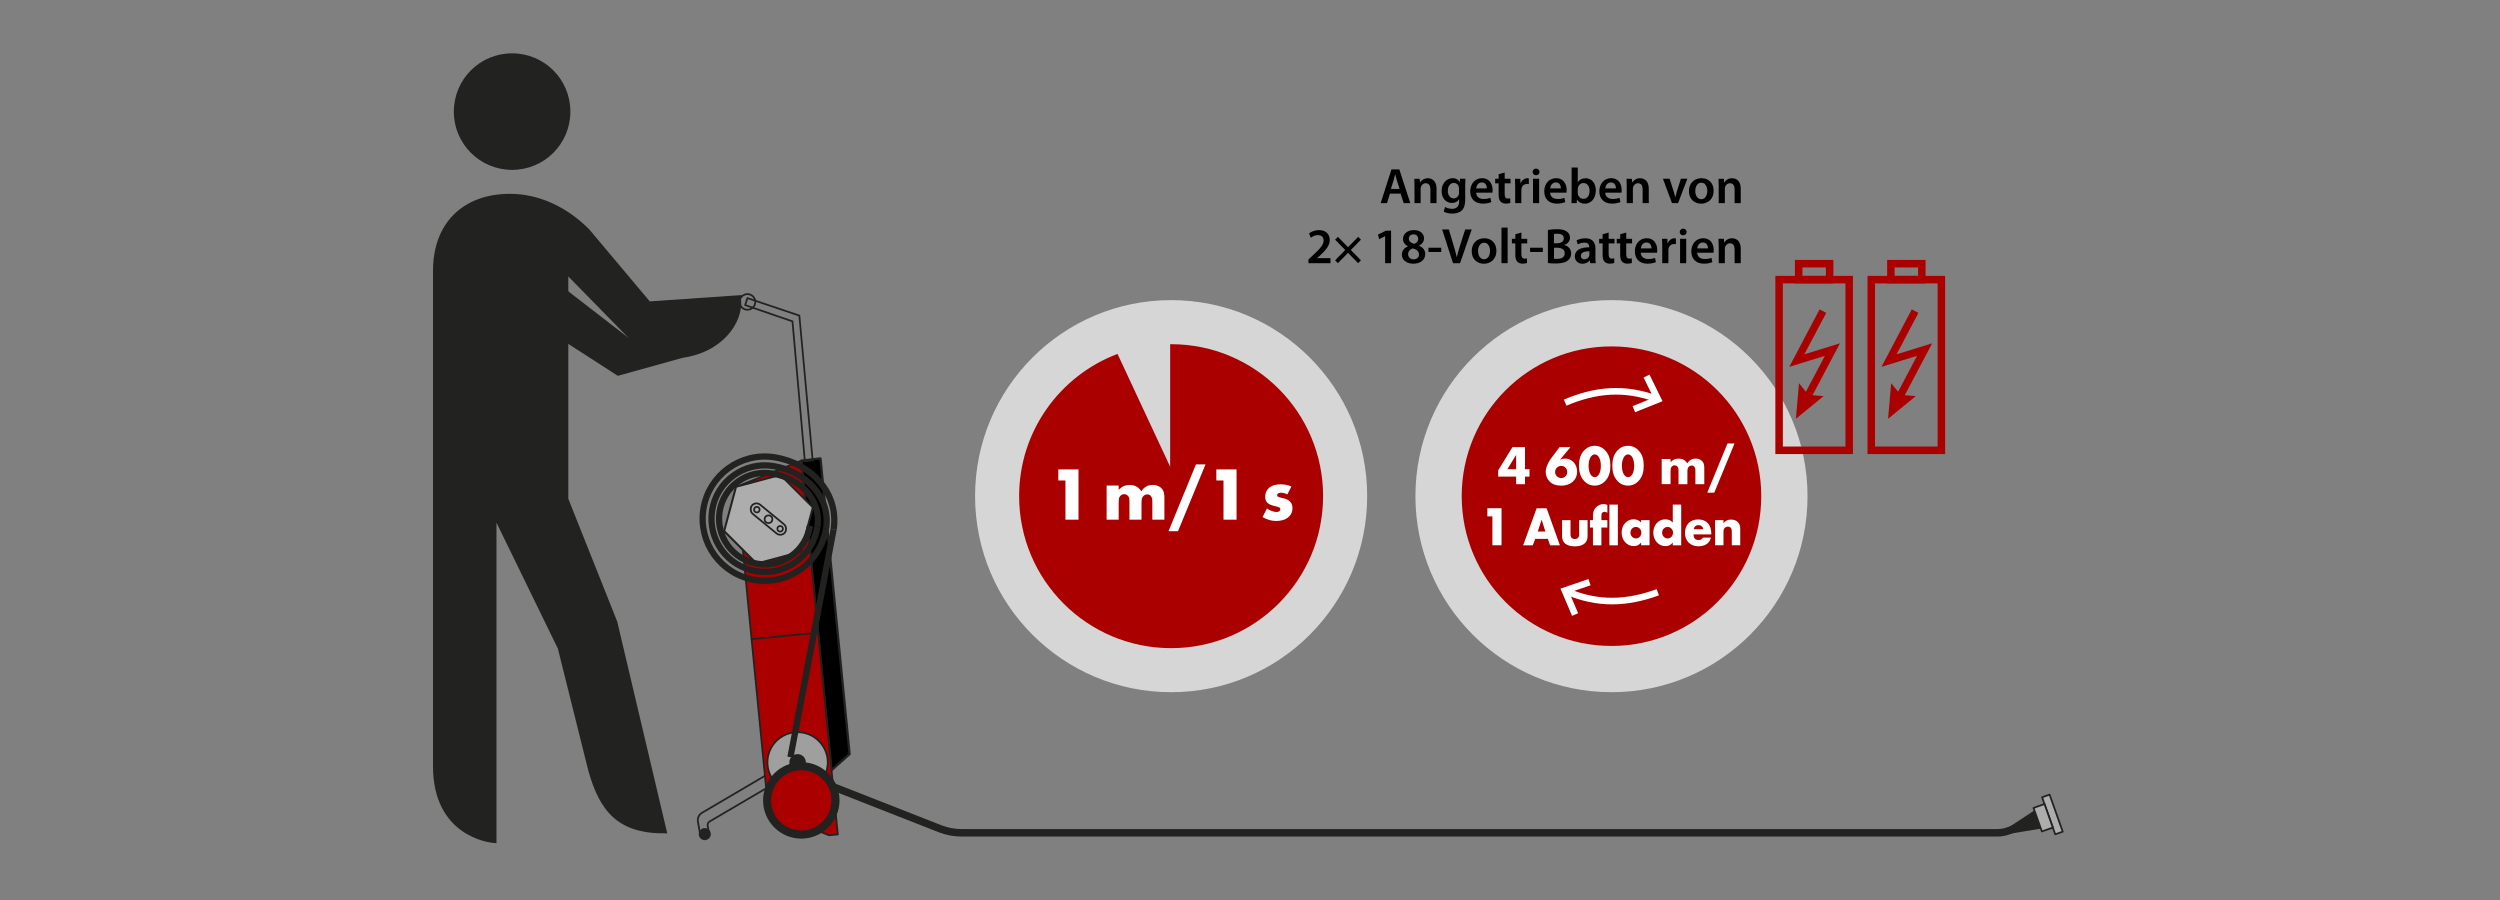
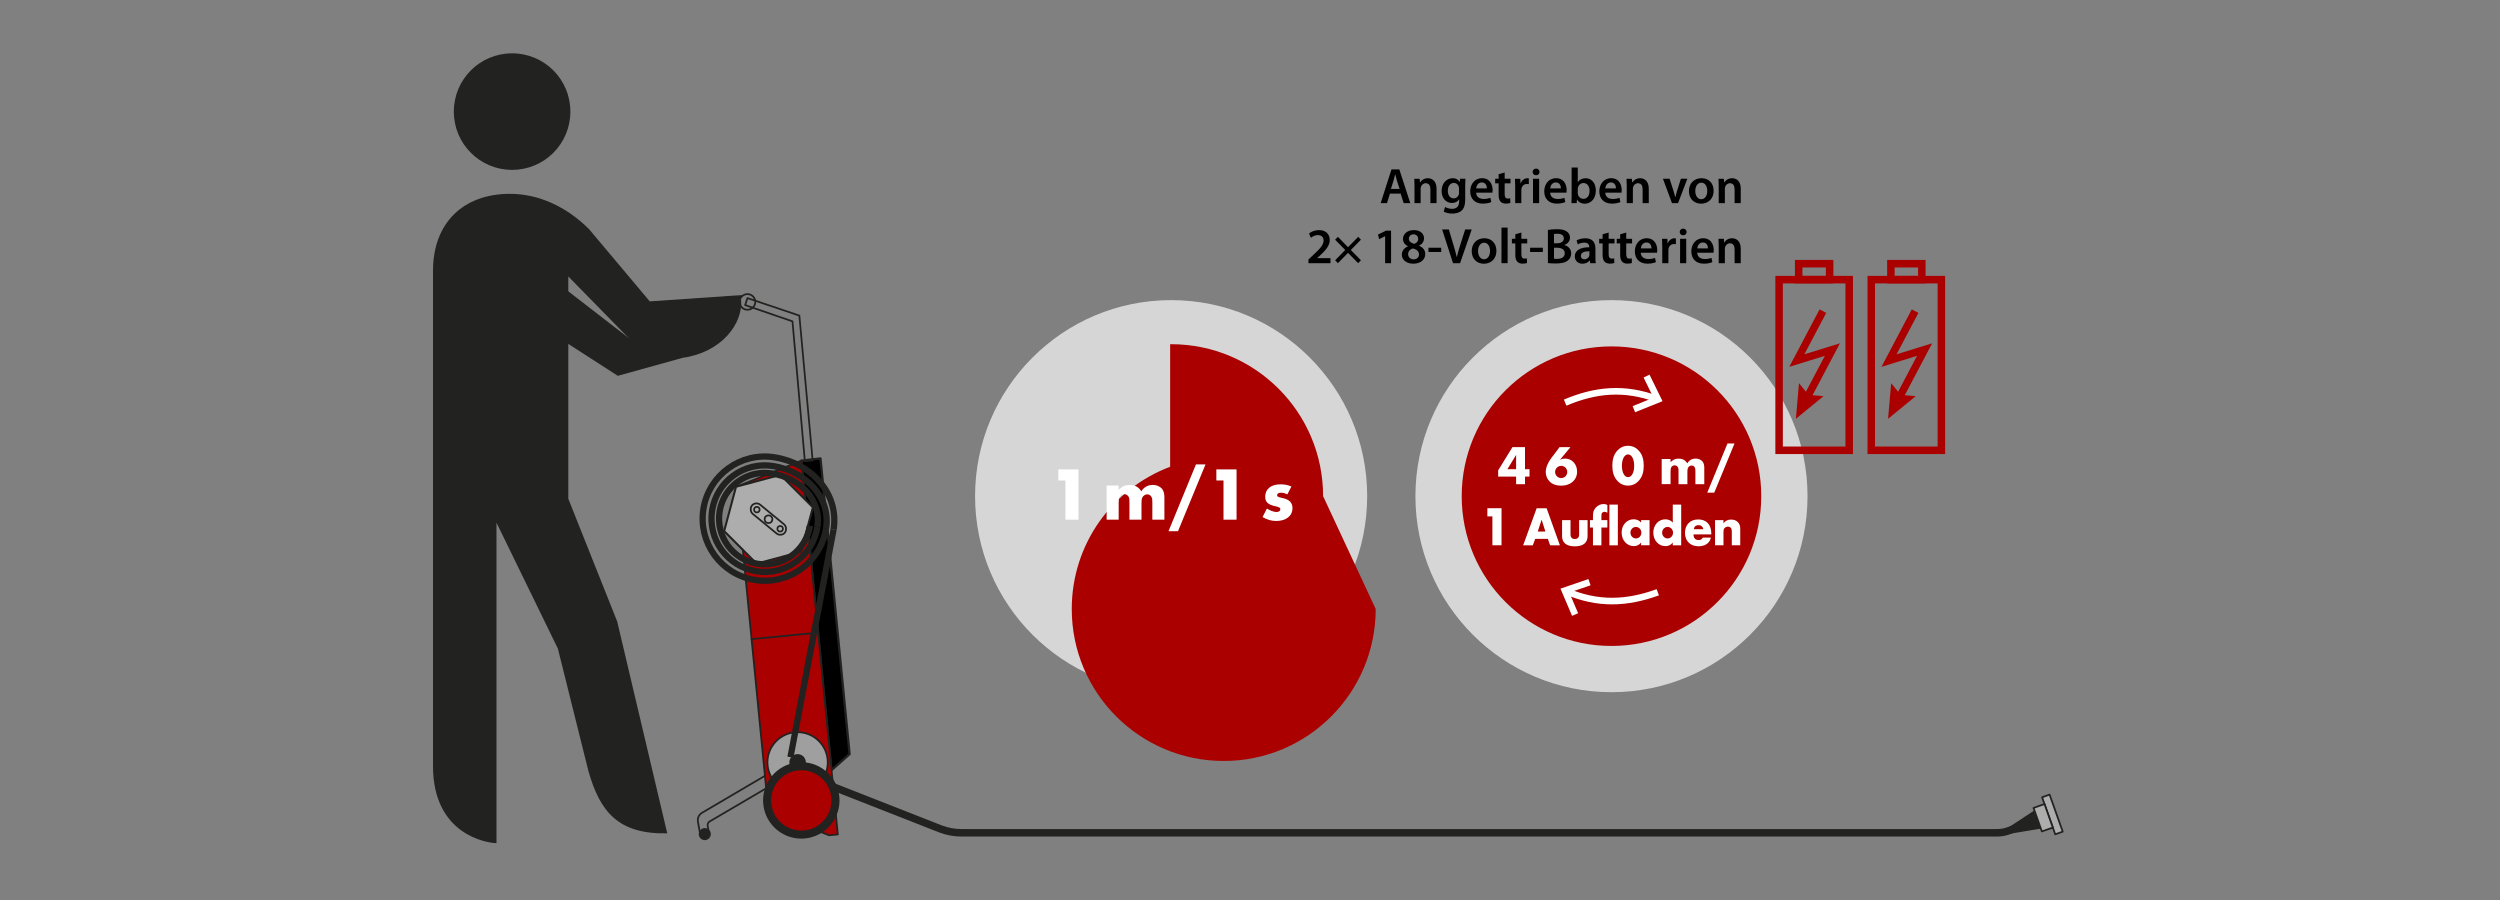
<svg xmlns="http://www.w3.org/2000/svg" id="Vrstva_2" viewBox="0 0 1000 360">
  <rect x="0" y="0" width="1000" height="360" fill="#808080" stroke="none" />
  <defs>
    <style>.cls-1{fill:#d6d6d6;}.cls-1,.cls-2,.cls-3,.cls-4,.cls-5{stroke-width:0px;}.cls-6,.cls-7,.cls-8,.cls-9,.cls-10,.cls-11,.cls-12,.cls-13{stroke:#222221;stroke-linejoin:round;}.cls-6,.cls-7,.cls-10,.cls-11,.cls-12,.cls-13{stroke-linecap:round;}.cls-6,.cls-7,.cls-11,.cls-13{stroke-width:.71px;}.cls-6,.cls-10{fill:#adadad;}.cls-14{stroke:#a00;}.cls-14,.cls-8,.cls-15,.cls-9,.cls-13{fill:none;}.cls-14,.cls-9{stroke-width:3px;}.cls-7,.cls-4{fill:#a00;}.cls-8{stroke-width:2.5px;}.cls-15{stroke:#fff;stroke-width:2.64px;}.cls-2,.cls-12{fill:#000;}.cls-3{fill:#222221;}.cls-10{stroke-width:.82px;}.cls-11{fill:#9f9f9f;}.cls-12{stroke-width:.92px;}.cls-5{fill:#fff;}</style>
  </defs>
  <path class="cls-1" d="M644.59,276.88c43.31,0,78.42-35.11,78.42-78.42s-35.11-78.41-78.42-78.41-78.42,35.11-78.42,78.41,35.11,78.42,78.42,78.42" />
  <path class="cls-4" d="M644.59,258.38c33.09,0,59.91-26.82,59.91-59.91s-26.82-59.91-59.91-59.91-59.91,26.82-59.91,59.91,26.82,59.91,59.91,59.91" />
  <path class="cls-5" d="M611.8,187.68v2.95h-1.8v3.04h-3.55v-3.04h-7.18v-2.49l5.71-9.29h5.02v8.82h1.8ZM606.44,181.97l-3.49,5.71h3.49v-5.71Z" />
  <path class="cls-5" d="M628.19,178.86l-4.2,5.04c.87-.36,1.36-.47,2.07-.47,2.71,0,4.78,2.24,4.78,5.2,0,3.35-2.58,5.64-6.35,5.64-1.98,0-3.6-.58-4.67-1.69-.98-1.02-1.53-2.35-1.53-3.75,0-1.67.84-3.8,2.24-5.62l3.29-4.35h4.38ZM622.04,188.79c0,1.33,1.09,2.44,2.44,2.44s2.42-1.11,2.42-2.42c0-1.38-1.09-2.47-2.42-2.47s-2.44,1.09-2.44,2.44Z" />
-   <path class="cls-5" d="M642.47,180.59c1.16,1.44,1.69,3.24,1.69,5.69s-.53,4.2-1.69,5.67c-1.18,1.49-2.75,2.29-4.58,2.29s-3.42-.78-4.6-2.29c-1.18-1.51-1.69-3.24-1.69-5.8,0-2.29.58-4.18,1.69-5.55,1.22-1.51,2.78-2.29,4.6-2.29s3.38.78,4.58,2.29ZM635.43,186.26c0,2.73,1,4.6,2.47,4.6s2.44-1.87,2.44-4.55-1.02-4.55-2.44-4.55-2.47,1.87-2.47,4.51Z" />
  <path class="cls-5" d="M655.8,180.59c1.16,1.44,1.69,3.24,1.69,5.69s-.53,4.2-1.69,5.67c-1.18,1.49-2.75,2.29-4.58,2.29s-3.42-.78-4.6-2.29c-1.18-1.51-1.69-3.24-1.69-5.8,0-2.29.58-4.18,1.69-5.55,1.22-1.51,2.78-2.29,4.6-2.29s3.38.78,4.58,2.29ZM648.76,186.26c0,2.73,1,4.6,2.47,4.6s2.44-1.87,2.44-4.55-1.02-4.55-2.44-4.55-2.47,1.87-2.47,4.51Z" />
  <path class="cls-5" d="M668.22,183.61v1.24c1.04-1.02,1.96-1.4,3.27-1.4,1.55,0,2.6.58,3.4,1.87.8-1.24,1.93-1.89,3.42-1.89,1.18,0,2.29.53,2.84,1.36.38.58.56,1.29.56,2.36v6.53h-3.55v-4.98c0-1.02-.02-1.2-.2-1.6-.22-.56-.71-.89-1.29-.89s-1.2.38-1.47.93c-.18.38-.24.8-.24,1.55v4.98h-3.55v-4.98c0-1.07-.02-1.24-.16-1.6-.2-.56-.8-.96-1.38-.96s-1.16.38-1.4.84c-.18.36-.25.82-.25,1.71v4.98h-3.55v-10.06h3.55Z" />
  <path class="cls-5" d="M693.81,177.39l-8.11,19.68h-2.8l8.09-19.68h2.82Z" />
  <path class="cls-5" d="M594.95,206.56v-3.27h5.66v14.82h-3.65v-11.55h-2Z" />
  <path class="cls-5" d="M614.09,215.54l-.97,2.58h-3.86l5.4-14.82h3.99l5.3,14.82h-3.9l-.91-2.58h-5.04ZM616.65,207.87l-1.54,4.73h3.04l-1.5-4.73Z" />
  <path class="cls-5" d="M628.21,213.76c0,1.22.57,1.84,1.73,1.84s1.71-.62,1.71-1.84v-5.71h3.38v6.4c0,2.67-1.77,4.09-5.09,4.09s-5.11-1.42-5.11-4.09v-6.4h3.38v5.71Z" />
  <path class="cls-5" d="M640.56,218.12h-3.38v-7.11h-1.2v-2.96h1.2v-1.53c0-1.64.27-2.51,1.08-3.42.84-.96,2-1.49,3.19-1.49.57,0,.91.09,1.5.38v3.09c-.57-.27-.82-.36-1.18-.36-.44,0-.93.31-1.08.67-.11.25-.13.58-.13,1.4v1.27h2.38v2.96h-2.38v7.11ZM647.14,218.12h-3.38v-16.29h3.38v16.29Z" />
  <path class="cls-5" d="M659.82,208.05v10.06h-3.38v-1.11c-.74,1-1.67,1.44-2.96,1.44-2.72,0-4.83-2.35-4.83-5.4s2.09-5.33,4.81-5.33c1.22,0,2.15.4,2.98,1.31v-.98h3.38ZM652.18,213.05c0,1.29.97,2.33,2.19,2.33s2.17-1.02,2.17-2.31-.97-2.29-2.2-2.29-2.17,1.04-2.17,2.27Z" />
  <path class="cls-5" d="M672.48,201.83v16.29h-3.38v-1.11c-.74,1-1.67,1.44-2.95,1.44-2.72,0-4.83-2.35-4.83-5.4s2.09-5.33,4.81-5.33c1.22,0,2.15.4,2.98,1.31v-7.2h3.38ZM664.85,213.05c0,1.29.97,2.33,2.19,2.33s2.17-1.02,2.17-2.31-.97-2.29-2.19-2.29-2.17,1.04-2.17,2.27Z" />
  <path class="cls-5" d="M677.4,213.74c.02,1.51.7,2.27,2.05,2.27.8,0,1.25-.24,1.67-.96h3.25c-.23.84-.44,1.29-.84,1.78-.87,1.07-2.36,1.69-4.07,1.69-3.31,0-5.47-2.11-5.47-5.35s2.05-5.4,5.32-5.4,5.21,2.11,5.21,5.62v.36h-7.11ZM681.37,211.67c-.23-1-.97-1.62-1.98-1.62s-1.73.6-1.9,1.62h3.88Z" />
  <path class="cls-5" d="M689.39,208.05v1.27c.91-1.11,1.71-1.49,3.06-1.49,1.18,0,2.09.36,2.76,1.11.68.71.89,1.4.89,2.78v6.4h-3.38v-5.09c0-1.02-.02-1.22-.21-1.6-.21-.47-.76-.78-1.35-.78-.55,0-1.08.27-1.41.67-.25.36-.36.73-.36,1.4v5.4h-3.38v-10.06h3.38Z" />
  <path class="cls-15" d="M663.2,159.78c-13.51-5.18-25.3-3.75-37.14,1.28" />
  <polyline class="cls-15" points="658.62 150.43 663.2 159.78 653.54 163.67" />
  <path class="cls-15" d="M625.96,236.24c13.22,5.88,25.07,5.07,37.16.66" />
  <polyline class="cls-15" points="630.04 245.82 625.96 236.24 635.8 232.87" />
  <polygon class="cls-12" points="339.84 301.65 332.59 308.08 320.52 184.26 328.19 183.37 339.84 301.65" />
  <path class="cls-1" d="M468.45,276.88c43.31,0,78.42-35.11,78.42-78.42s-35.11-78.41-78.42-78.41-78.42,35.11-78.42,78.41,35.11,78.42,78.42,78.42" />
-   <path class="cls-4" d="M529.24,198.47c0-33.58-27.22-60.79-60.79-60.79-.13,0-.26,0-.39.01v49.01l-21.05-45.13c-23,8.67-39.36,30.87-39.36,56.9,0,33.58,27.22,60.79,60.79,60.79s60.79-27.22,60.79-60.79" />
+   <path class="cls-4" d="M529.24,198.47c0-33.58-27.22-60.79-60.79-60.79-.13,0-.26,0-.39.01v49.01c-23,8.67-39.36,30.87-39.36,56.9,0,33.58,27.22,60.79,60.79,60.79s60.79-27.22,60.79-60.79" />
  <path class="cls-5" d="M423.32,192.19v-4.43h8.08v20.11h-5.22v-15.68h-2.86Z" />
  <path class="cls-5" d="M447.47,194.21v1.69c1.42-1.39,2.65-1.9,4.43-1.9,2.11,0,3.53.78,4.61,2.53,1.09-1.69,2.62-2.56,4.64-2.56,1.6,0,3.11.72,3.86,1.84.51.78.75,1.75.75,3.2v8.86h-4.82v-6.75c0-1.39-.03-1.63-.27-2.17-.3-.75-.96-1.21-1.75-1.21s-1.63.51-1.99,1.27c-.24.51-.33,1.08-.33,2.11v6.75h-4.82v-6.75c0-1.45-.03-1.69-.21-2.17-.27-.75-1.09-1.3-1.87-1.3s-1.57.51-1.9,1.15c-.24.48-.33,1.12-.33,2.32v6.75h-4.82v-13.66h4.82Z" />
  <path class="cls-5" d="M482.2,185.77l-11,26.71h-3.8l10.98-26.71h3.83Z" />
  <path class="cls-5" d="M486.54,192.19v-4.43h8.08v20.11h-5.22v-15.68h-2.86Z" />
  <path class="cls-5" d="M514.94,197.74c-.91-.45-1.78-.66-2.62-.66s-1.48.42-1.48.96c0,.6.36.78,2.17,1.18,2.68.54,3.98,1.84,3.98,4.04,0,3.11-2.56,5.13-6.51,5.13-1.9,0-3.68-.51-5.46-1.57l1.75-3.41c1.27.84,2.74,1.39,3.86,1.39.87,0,1.51-.45,1.51-1.06,0-.66-.42-.9-2.05-1.27-2.89-.6-4.01-1.66-4.01-3.8,0-3.04,2.32-4.94,6.09-4.94,1.66,0,2.89.24,4.4.87l-1.63,3.14Z" />
  <path class="cls-13" d="M318.42,308.3l-34.58,20.3c-.59.35-.9,1.02-.78,1.7l.66,3.66-3.49.63-1.06-5.89c-.26-1.43.4-2.86,1.66-3.59l34.38-20.22c.7-.41,1.08-1.2.97-2.01l-1.04-7.48c-.3-1.38.57-2.74,1.95-3.04,1.38-.3,2.74.57,3.04,1.95l1.25,8.98" />
  <polygon class="cls-7" points="307.34 324.39 331.6 334.12 335.13 333.78 320.52 184.26 294.67 194.68 307.34 324.39" />
  <line class="cls-13" x1="300.62" y1="255.65" x2="327.24" y2="253.05" />
  <circle class="cls-3" cx="281.91" cy="333.64" r="2.41" />
  <polygon class="cls-13" points="298.06 122.04 298.98 119.24 319.74 126.24 325.06 184.16 321.94 184.46 316.99 128.54 298.06 122.04" />
  <circle class="cls-11" cx="319.04" cy="304.94" r="12.06" />
  <circle class="cls-3" cx="319.04" cy="304.94" r="3.3" />
  <circle class="cls-13" cx="298.98" cy="120.77" r="3.13" />
  <path class="cls-9" d="M815.04,328.05l-11.71,4.29c-1.41.52-2.91.78-4.41.78h-414.32c-2.88,0-5.73-.53-8.42-1.56l-57.52-22.57" />
  <rect class="cls-6" x="813.04" y="324.19" width="15.72" height="3.18" transform="translate(853.42 -556.8) rotate(70.46)" />
  <rect class="cls-6" x="812.22" y="324.77" width="9.98" height="4.65" transform="translate(852.2 -552.45) rotate(70.46)" />
  <rect class="cls-6" x="296.32" y="210.29" width="15.72" height="3.18" transform="translate(207.09 -145.88) rotate(39.96)" />
  <rect class="cls-6" x="301.7" y="206.56" width="9.98" height="4.65" transform="translate(205.75 -148.19) rotate(39.96)" />
  <circle class="cls-3" cx="320.52" cy="320.16" r="15.29" />
  <path class="cls-3" d="M216.81,130.8l30.32,19.53,25.91-7.2c15.58-2.17,24.2-13.65,23.41-23.25l-44.97,15.31-24.19-18.68c-9.2-7.57-8.99-15.92-21.83-15.88" />
  <path class="cls-3" d="M263.6,137.54l-11.63-1.8-24.65-25.16v88.92l19.57,49.12,20.01,84.71c-19.79.43-26.97-8.87-31.53-24.89l-12.22-49-24.56-50.37v128.18c-3.75,0-25.39-3.33-25.39-30.8V108.33c0-19.15,12.07-30.8,30.81-30.8,11.23,0,22.48,4.99,31.63,14.15l24.26,28.87,36.93-2.54c-5.53,10.69-12.62,20.8-33.22,19.54ZM204.84,67.95c-12.9,0-23.31-10.41-23.31-23.31s10.41-23.31,23.31-23.31,23.31,10.41,23.31,23.31-10.4,23.31-23.31,23.31Z" />
  <polygon class="cls-3" points="798.13 334.44 813.72 324.19 816.29 331.46 798.13 334.44" />
  <circle class="cls-4" cx="320.52" cy="320.16" r="12.06" />
  <polygon class="cls-10" points="325.15 202.94 312.16 189.95 294.41 194.7 289.66 212.45 302.65 225.44 320.39 220.68 325.15 202.94" />
  <circle class="cls-13" cx="307.4" cy="207.69" r="1.54" />
  <circle class="cls-13" cx="312.06" cy="211.52" r="1.11" />
  <circle class="cls-13" cx="302.74" cy="203.86" r="1.11" />
  <rect class="cls-13" x="298.81" y="205.28" width="17.06" height="4.72" rx="2.36" ry="2.36" transform="translate(201.78 -147.93) rotate(39.42)" />
  <path class="cls-8" d="M326.96,210.8c1.7-10.69-6.78-19.59-18.18-21.41-9.97-1.59-19.35,5.21-20.93,15.19s5.21,19.35,15.19,20.93,19.35-5.21,20.93-15.19" />
  <path class="cls-8" d="M330.44,211.36c1.96-12.34-8.13-22.88-21.19-24.95-11.63-1.85-22.55,6.08-24.4,17.7s6.08,22.55,17.7,24.4c11.63,1.85,22.55-6.08,24.4-17.7" />
  <path class="cls-8" d="M333.43,211.83c2.27-14.26-8.65-26.53-23.62-28.91-13.55-2.16-26.28,7.08-28.44,20.63s7.08,26.28,20.63,28.44c13.55,2.16,26.28-7.08,28.44-20.63" />
  <line class="cls-8" x1="316.18" y1="302.87" x2="333.43" y2="211.83" />
  <path class="cls-2" d="M555.97,77.43l-1.16,3.82h-2.54l4.32-13.49h3.14l4.38,13.49h-2.64l-1.22-3.82h-4.28ZM559.83,75.57l-1.06-3.32c-.26-.82-.48-1.74-.68-2.52h-.04c-.2.78-.4,1.72-.64,2.52l-1.04,3.32h3.46Z" />
  <path class="cls-2" d="M565.8,74.41c0-1.12-.04-2.06-.08-2.9h2.14l.12,1.46h.06c.44-.76,1.5-1.68,3.12-1.68s3.46,1.1,3.46,4.18v5.79h-2.46v-5.51c0-1.4-.52-2.46-1.86-2.46-.98,0-1.66.7-1.92,1.44-.08.2-.12.5-.12.78v5.75h-2.46v-6.85Z" />
  <path class="cls-2" d="M586.08,79.83c0,2.04-.42,3.5-1.44,4.42-1,.9-2.42,1.18-3.76,1.18-1.24,0-2.56-.28-3.4-.78l.54-1.86c.62.36,1.66.74,2.84.74,1.6,0,2.8-.84,2.8-2.94v-.84h-.04c-.56.86-1.54,1.44-2.84,1.44-2.42,0-4.14-2-4.14-4.76,0-3.2,2.08-5.15,4.42-5.15,1.5,0,2.36.72,2.82,1.52h.04l.1-1.3h2.14c-.04.66-.08,1.46-.08,2.8v5.53ZM583.61,75.41c0-.24-.02-.46-.08-.66-.26-.9-.96-1.58-2-1.58-1.38,0-2.4,1.2-2.4,3.18,0,1.66.84,3,2.38,3,.92,0,1.72-.6,2-1.5.08-.24.1-.58.1-.86v-1.58Z" />
  <path class="cls-2" d="M590.46,77.07c.06,1.76,1.44,2.52,3,2.52,1.14,0,1.94-.18,2.7-.44l.36,1.68c-.84.36-2,.62-3.4.62-3.16,0-5.03-1.94-5.03-4.92,0-2.7,1.64-5.25,4.76-5.25s4.2,2.6,4.2,4.74c0,.46-.04.82-.08,1.04h-6.53ZM594.74,75.35c.02-.9-.38-2.38-2.02-2.38-1.52,0-2.16,1.38-2.26,2.38h4.28Z" />
  <path class="cls-2" d="M601.87,69v2.5h2.34v1.84h-2.34v4.28c0,1.2.32,1.8,1.26,1.8.44,0,.68-.02.96-.1l.04,1.86c-.36.14-1.02.26-1.78.26-.92,0-1.66-.3-2.12-.8-.54-.56-.78-1.46-.78-2.74v-4.56h-1.38v-1.84h1.38v-1.82l2.42-.68Z" />
  <path class="cls-2" d="M606.07,74.65c0-1.32-.02-2.28-.08-3.14h2.12l.1,1.84h.06c.48-1.36,1.62-2.06,2.68-2.06.24,0,.38.02.58.06v2.3c-.22-.04-.44-.06-.74-.06-1.16,0-1.98.74-2.2,1.86-.04.22-.06.48-.06.74v5.06h-2.46v-6.61Z" />
  <path class="cls-2" d="M614.42,70.1c-.82,0-1.36-.6-1.36-1.32,0-.76.56-1.34,1.38-1.34s1.36.58,1.38,1.34c0,.72-.54,1.32-1.38,1.32h-.02ZM613.2,81.25v-9.75h2.46v9.75h-2.46Z" />
  <path class="cls-2" d="M620.06,77.07c.06,1.76,1.44,2.52,3,2.52,1.14,0,1.94-.18,2.7-.44l.36,1.68c-.84.36-2,.62-3.4.62-3.16,0-5.02-1.94-5.02-4.92,0-2.7,1.64-5.25,4.76-5.25s4.2,2.6,4.2,4.74c0,.46-.04.82-.08,1.04h-6.53ZM624.35,75.35c.02-.9-.38-2.38-2.02-2.38-1.52,0-2.16,1.38-2.26,2.38h4.28Z" />
  <path class="cls-2" d="M628.65,67.02h2.46v5.83h.04c.6-.94,1.66-1.56,3.12-1.56,2.38,0,4.08,1.98,4.06,4.94,0,3.5-2.22,5.25-4.42,5.25-1.26,0-2.38-.48-3.08-1.68h-.04l-.12,1.46h-2.1c.04-.66.08-1.74.08-2.72v-11.51ZM631.11,77.23c0,.2.02.4.06.58.26,1,1.12,1.72,2.18,1.72,1.54,0,2.48-1.22,2.48-3.2,0-1.72-.82-3.12-2.46-3.12-1,0-1.92.72-2.18,1.8-.04.18-.08.4-.08.64v1.58Z" />
  <path class="cls-2" d="M642.1,77.07c.06,1.76,1.44,2.52,3,2.52,1.14,0,1.94-.18,2.7-.44l.36,1.68c-.84.36-2,.62-3.4.62-3.16,0-5.03-1.94-5.03-4.92,0-2.7,1.64-5.25,4.76-5.25s4.2,2.6,4.2,4.74c0,.46-.04.82-.08,1.04h-6.53ZM646.38,75.35c.02-.9-.38-2.38-2.02-2.38-1.52,0-2.16,1.38-2.26,2.38h4.28Z" />
  <path class="cls-2" d="M650.69,74.41c0-1.12-.04-2.06-.08-2.9h2.14l.12,1.46h.06c.44-.76,1.5-1.68,3.12-1.68,1.7,0,3.46,1.1,3.46,4.18v5.79h-2.46v-5.51c0-1.4-.52-2.46-1.86-2.46-.98,0-1.66.7-1.92,1.44-.08.2-.12.5-.12.78v5.75h-2.46v-6.85Z" />
  <path class="cls-2" d="M667.84,71.5l1.58,4.94c.28.86.48,1.64.66,2.44h.06c.18-.8.4-1.56.66-2.44l1.56-4.94h2.58l-3.72,9.75h-2.42l-3.62-9.75h2.66Z" />
  <path class="cls-2" d="M680.45,81.47c-2.74,0-4.88-1.88-4.88-5.02s2.1-5.17,5.04-5.17,4.84,2.04,4.84,5c0,3.58-2.52,5.19-4.99,5.19h-.02ZM680.53,79.69c1.4,0,2.38-1.36,2.38-3.34,0-1.52-.68-3.28-2.36-3.28s-2.44,1.7-2.44,3.32c0,1.88.94,3.3,2.4,3.3h.02Z" />
  <path class="cls-2" d="M687.48,74.41c0-1.12-.04-2.06-.08-2.9h2.14l.12,1.46h.06c.44-.76,1.5-1.68,3.12-1.68,1.7,0,3.46,1.1,3.46,4.18v5.79h-2.46v-5.51c0-1.4-.52-2.46-1.86-2.46-.98,0-1.66.7-1.92,1.44-.08.2-.12.5-.12.78v5.75h-2.46v-6.85Z" />
  <path class="cls-2" d="M523.38,105.27v-1.48l1.54-1.44c3.06-2.82,4.5-4.38,4.52-6.11,0-1.18-.62-2.2-2.32-2.2-1.16,0-2.12.58-2.78,1.08l-.72-1.74c.94-.76,2.36-1.34,4-1.34,2.88,0,4.28,1.82,4.28,3.94,0,2.3-1.64,4.14-3.92,6.25l-1.12.98v.04h5.33v2.02h-8.81Z" />
  <path class="cls-2" d="M535.17,94.74l4.04,4.14,4.06-4.14,1.1,1.12-4.04,4.14,4.04,4.12-1.12,1.14-4.04-4.12-4.04,4.12-1.12-1.14,4.04-4.12-4.04-4.14,1.12-1.12Z" />
  <path class="cls-2" d="M554.05,94.48h-.04l-2.38,1.2-.42-1.86,3.18-1.56h2.04v13.01h-2.38v-10.79Z" />
  <path class="cls-2" d="M565.54,92.04c2.82,0,4.08,1.68,4.08,3.28,0,1.1-.58,2.24-2,2.94v.06c1.42.54,2.48,1.66,2.48,3.28,0,2.32-1.96,3.88-4.75,3.88-3.04,0-4.62-1.76-4.62-3.58,0-1.6.94-2.7,2.44-3.36v-.06c-1.36-.66-1.98-1.74-1.98-2.88,0-2.12,1.88-3.56,4.32-3.56h.02ZM565.44,103.75c1.3,0,2.16-.82,2.16-1.94,0-1.32-.96-2.04-2.42-2.44-1.22.34-1.92,1.2-1.92,2.26-.04,1.12.8,2.12,2.16,2.12h.02ZM565.42,93.74c-1.24,0-1.88.82-1.88,1.76,0,1.06.88,1.7,2.12,2.04.9-.26,1.62-.98,1.62-1.96,0-.9-.54-1.84-1.84-1.84h-.02Z" />
  <path class="cls-2" d="M576.49,99.09v1.7h-5.11v-1.7h5.11Z" />
  <path class="cls-2" d="M581.21,105.27l-4.36-13.49h2.68l1.84,6.15c.52,1.7.98,3.28,1.32,4.9h.04c.36-1.6.86-3.24,1.38-4.88l1.96-6.17h2.62l-4.67,13.49h-2.82Z" />
  <path class="cls-2" d="M593.56,105.49c-2.74,0-4.88-1.88-4.88-5.02s2.1-5.17,5.04-5.17,4.84,2.04,4.84,5c0,3.58-2.52,5.19-4.99,5.19h-.02ZM593.64,103.71c1.4,0,2.38-1.36,2.38-3.34,0-1.52-.68-3.28-2.36-3.28s-2.44,1.7-2.44,3.32c0,1.88.94,3.3,2.4,3.3h.02Z" />
  <path class="cls-2" d="M600.59,91.04h2.46v14.23h-2.46v-14.23Z" />
  <path class="cls-2" d="M608.55,93.02v2.5h2.34v1.84h-2.34v4.28c0,1.2.32,1.8,1.26,1.8.44,0,.68-.02.96-.1l.04,1.86c-.36.14-1.02.26-1.78.26-.92,0-1.66-.3-2.12-.8-.54-.56-.78-1.46-.78-2.74v-4.56h-1.38v-1.84h1.38v-1.82l2.42-.68Z" />
  <path class="cls-2" d="M617.14,99.09v1.7h-5.11v-1.7h5.11Z" />
  <path class="cls-2" d="M619.16,91.98c.78-.16,2.2-.3,3.6-.3,1.8,0,2.94.24,3.84.86.84.5,1.4,1.38,1.4,2.54,0,1.24-.78,2.36-2.24,2.9v.06c1.42.36,2.72,1.48,2.72,3.32,0,1.2-.52,2.14-1.28,2.78-.96.84-2.54,1.26-5.02,1.26-1.36,0-2.38-.1-3.02-.18v-13.25ZM621.6,97.31h1.26c1.72,0,2.66-.8,2.66-1.94,0-1.28-.96-1.86-2.52-1.86-.72,0-1.14.04-1.4.1v3.7ZM621.6,103.49c.32.06.74.06,1.3.06,1.58,0,3-.58,3-2.26,0-1.56-1.38-2.2-3.08-2.2h-1.22v4.4Z" />
  <path class="cls-2" d="M638.16,102.93c0,.88.04,1.74.16,2.34h-2.22l-.18-1.08h-.06c-.58.76-1.6,1.3-2.88,1.3-1.96,0-3.06-1.42-3.06-2.9,0-2.44,2.18-3.7,5.79-3.68v-.16c0-.64-.26-1.7-1.98-1.7-.96,0-1.96.3-2.62.72l-.48-1.6c.72-.44,1.98-.86,3.52-.86,3.12,0,4.02,1.98,4.02,4.12v3.5ZM635.76,100.51c-1.74-.02-3.4.34-3.4,1.82,0,.96.62,1.4,1.4,1.4,1,0,1.7-.64,1.94-1.34.06-.18.06-.36.06-.54v-1.34Z" />
  <path class="cls-2" d="M643.46,93.02v2.5h2.34v1.84h-2.34v4.28c0,1.2.32,1.8,1.26,1.8.44,0,.68-.02.96-.1l.04,1.86c-.36.14-1.02.26-1.78.26-.92,0-1.66-.3-2.12-.8-.54-.56-.78-1.46-.78-2.74v-4.56h-1.38v-1.84h1.38v-1.82l2.42-.68Z" />
  <path class="cls-2" d="M650.49,93.02v2.5h2.34v1.84h-2.34v4.28c0,1.2.32,1.8,1.26,1.8.44,0,.68-.02.96-.1l.04,1.86c-.36.14-1.02.26-1.78.26-.92,0-1.66-.3-2.12-.8-.54-.56-.78-1.46-.78-2.74v-4.56h-1.38v-1.84h1.38v-1.82l2.42-.68Z" />
  <path class="cls-2" d="M656.31,101.09c.06,1.76,1.44,2.52,3,2.52,1.14,0,1.94-.18,2.7-.44l.36,1.68c-.84.36-2,.62-3.4.62-3.16,0-5.03-1.94-5.03-4.92,0-2.7,1.64-5.25,4.76-5.25s4.2,2.6,4.2,4.74c0,.46-.04.82-.08,1.04h-6.53ZM660.6,99.37c.02-.9-.38-2.38-2.02-2.38-1.52,0-2.16,1.38-2.26,2.38h4.28Z" />
  <path class="cls-2" d="M664.9,98.67c0-1.32-.02-2.28-.08-3.14h2.12l.1,1.84h.06c.48-1.36,1.62-2.06,2.68-2.06.24,0,.38.02.58.06v2.3c-.22-.04-.44-.06-.74-.06-1.16,0-1.98.74-2.2,1.86-.04.22-.06.48-.06.74v5.06h-2.46v-6.61Z" />
  <path class="cls-2" d="M673.25,94.12c-.82,0-1.36-.6-1.36-1.32,0-.76.56-1.34,1.38-1.34s1.36.58,1.38,1.34c0,.72-.54,1.32-1.38,1.32h-.02ZM672.03,105.27v-9.75h2.46v9.75h-2.46Z" />
  <path class="cls-2" d="M678.89,101.09c.06,1.76,1.44,2.52,3,2.52,1.14,0,1.94-.18,2.7-.44l.36,1.68c-.84.36-2,.62-3.4.62-3.16,0-5.02-1.94-5.02-4.92,0-2.7,1.64-5.25,4.76-5.25s4.2,2.6,4.2,4.74c0,.46-.04.82-.08,1.04h-6.53ZM683.18,99.37c.02-.9-.38-2.38-2.02-2.38-1.52,0-2.16,1.38-2.26,2.38h4.28Z" />
  <path class="cls-2" d="M687.48,98.43c0-1.12-.04-2.06-.08-2.9h2.14l.12,1.46h.06c.44-.76,1.5-1.68,3.12-1.68,1.7,0,3.46,1.1,3.46,4.18v5.79h-2.46v-5.51c0-1.4-.52-2.46-1.86-2.46-.98,0-1.66.7-1.92,1.44-.08.2-.12.5-.12.78v5.75h-2.46v-6.85Z" />
  <polyline class="cls-14" points="729.16 124.45 718.73 144.23 732.96 139.83 722.53 159.6" />
  <polygon class="cls-4" points="719.59 153.28 723.4 157.96 729.41 158.46 718.36 167.52 719.59 153.28" />
  <rect class="cls-14" x="691.52" y="131.96" width="68.27" height="28.04" transform="translate(579.68 871.64) rotate(-90)" />
  <rect class="cls-14" x="722.47" y="102.47" width="6.37" height="12.38" transform="translate(617 834.32) rotate(-90)" />
  <polyline class="cls-14" points="766.04 124.45 755.61 144.23 769.84 139.83 759.41 159.6" />
  <polygon class="cls-4" points="756.47 153.28 760.28 157.96 766.29 158.46 755.23 167.52 756.47 153.28" />
  <rect class="cls-14" x="728.4" y="131.96" width="68.27" height="28.04" transform="translate(616.55 908.52) rotate(-90)" />
  <rect class="cls-14" x="759.35" y="102.47" width="6.37" height="12.38" transform="translate(653.88 871.2) rotate(-90)" />
</svg>